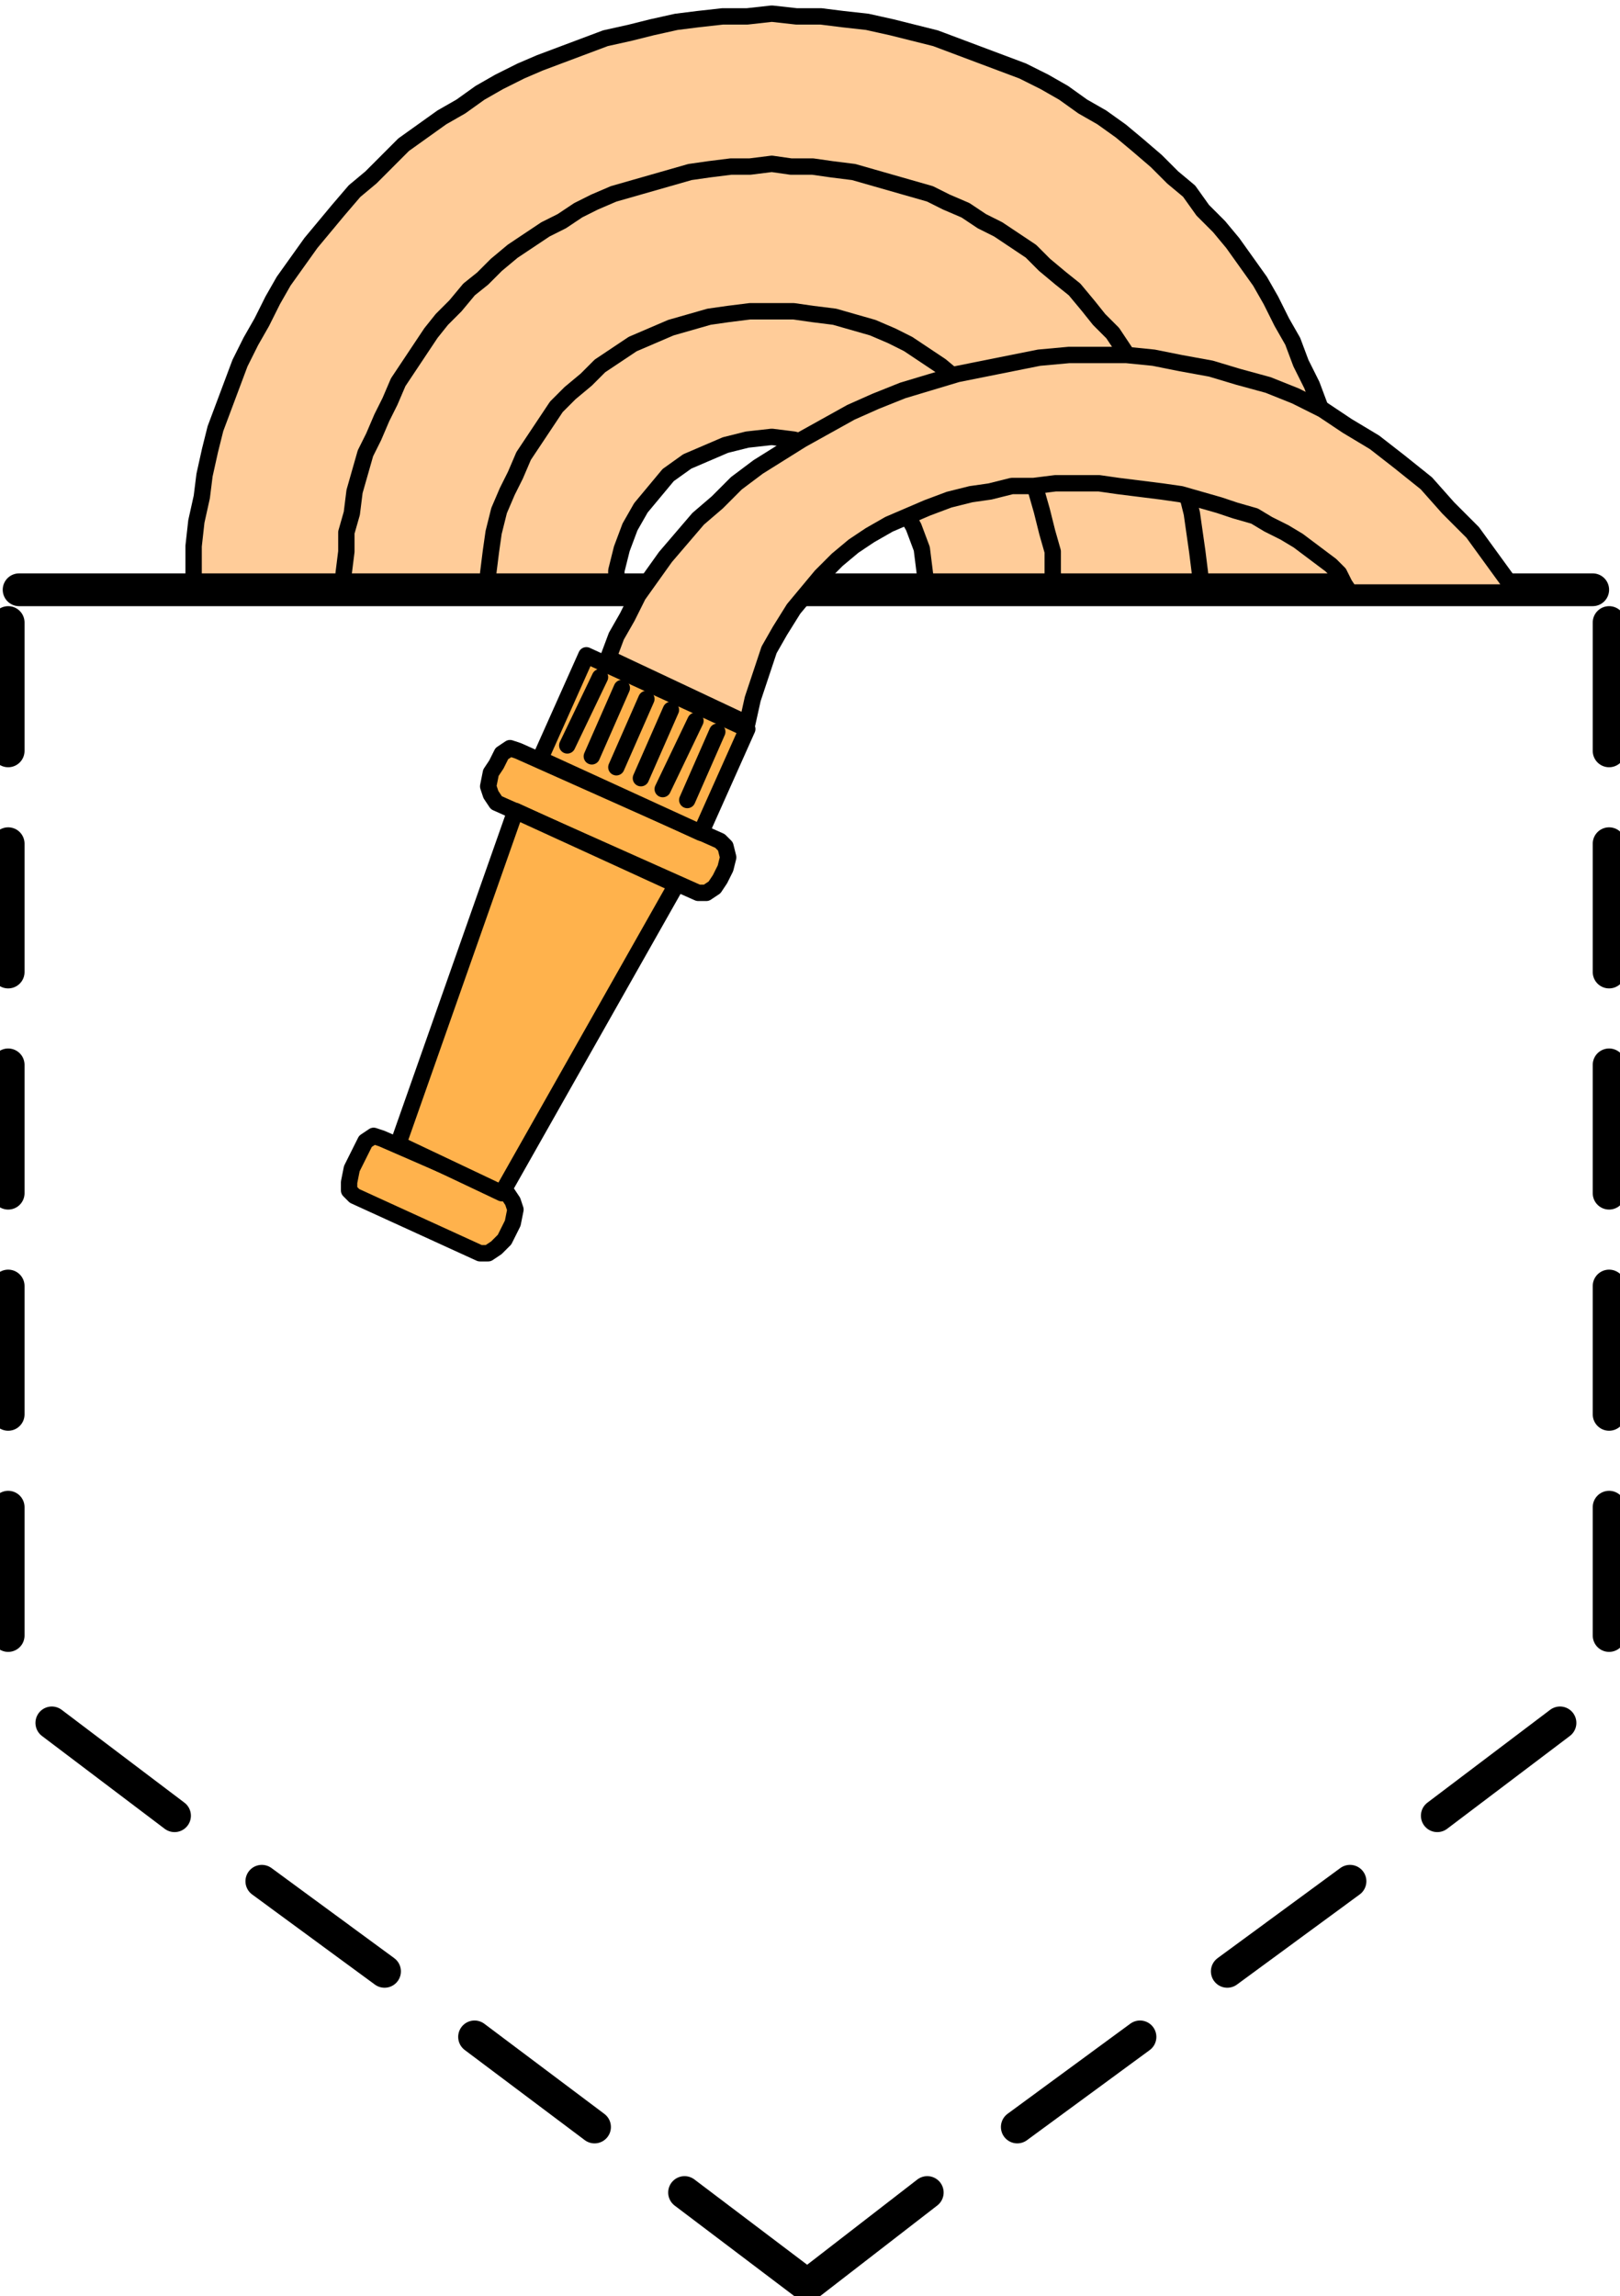
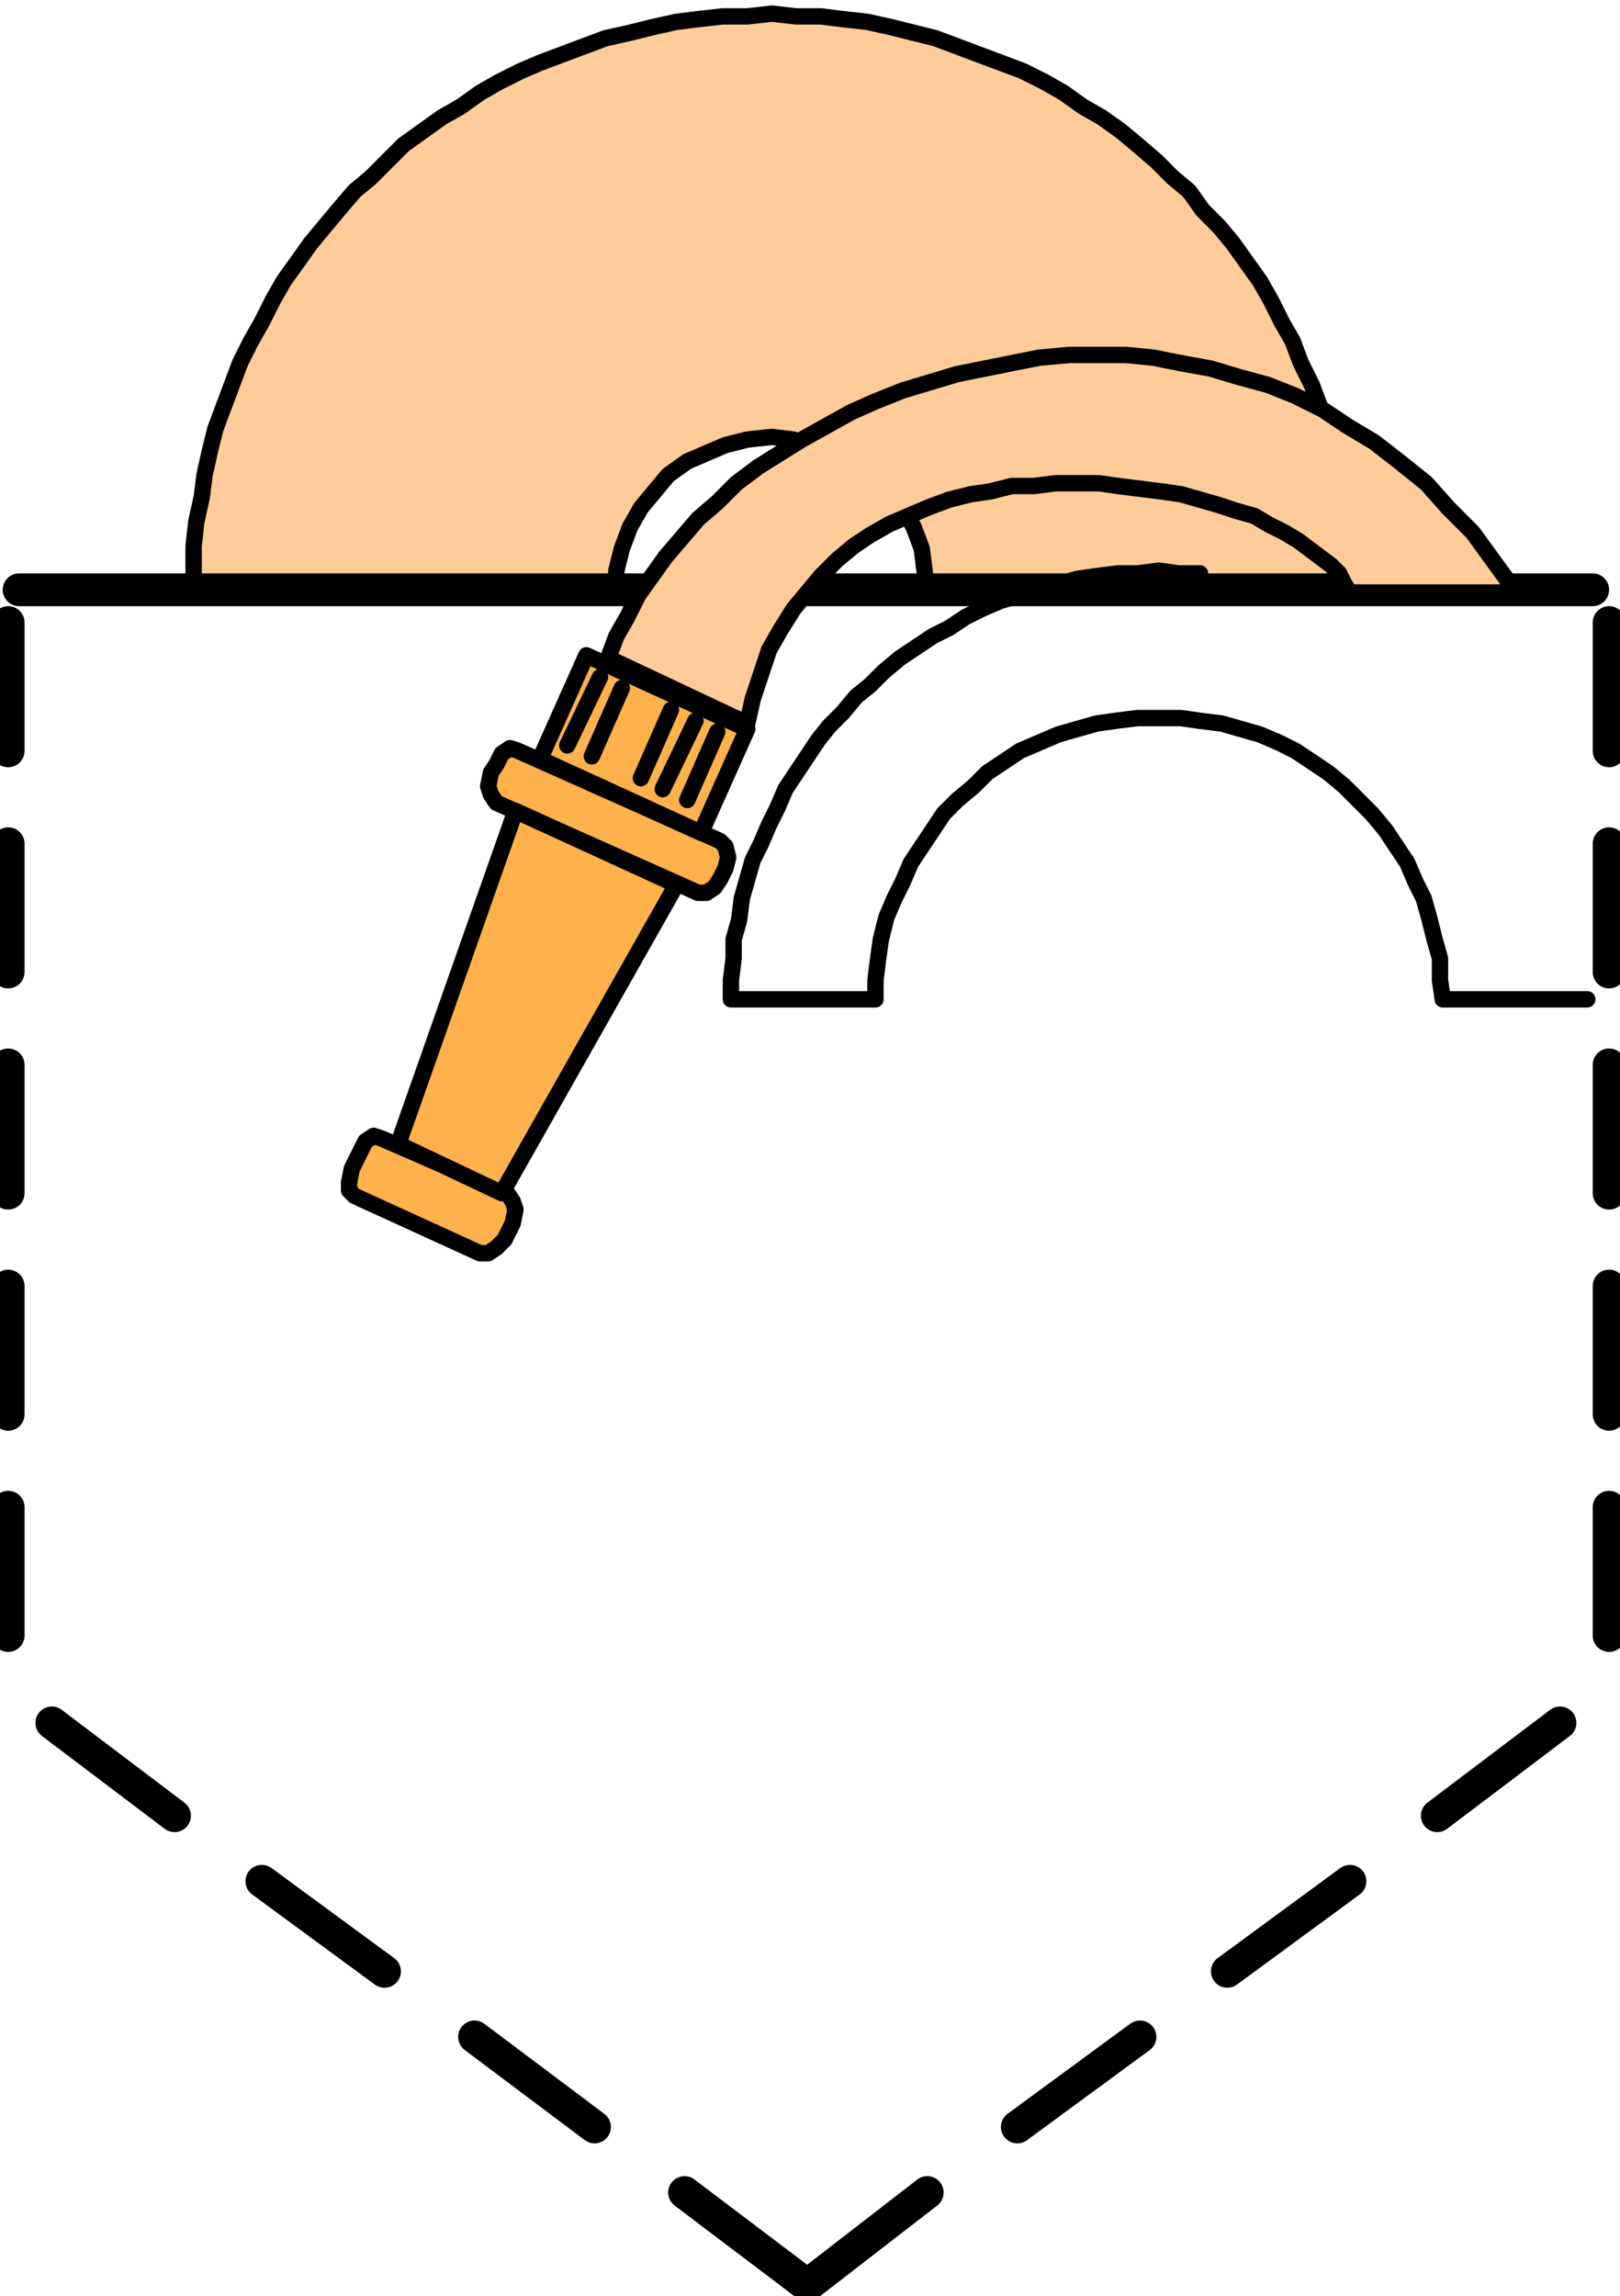
<svg xmlns="http://www.w3.org/2000/svg" width="93.92" height="133.12" fill-rule="evenodd" stroke-linecap="round" preserveAspectRatio="none" viewBox="0 0 594 841">
  <style>.pen2{stroke:#000;stroke-width:6;stroke-linejoin:round}.brush3{fill:#fc9}.brush4{fill:#ffb24c}.pen4{stroke:none}</style>
  <path d="M0 0h594v841H0z" style="fill:none;stroke:none" />
  <path d="M495 217v-9l-1-8-1-9-1-9-2-8-2-9-2-8-2-8-3-8-4-8-3-8-4-7-4-8-4-7-5-7-5-7-5-6-6-6-5-7-6-5-6-6-7-6-6-5-7-5-7-4-7-5-7-4-8-4-8-3-8-3-8-3-8-3-8-2-8-2-9-2-9-1-8-1h-9l-9-1h0l-9 1h-9l-9 1-8 1-9 2-8 2-9 2-8 3-8 3-8 3-7 3-8 4-7 4-7 5-7 4-7 5-7 5-6 6-6 6-6 5-6 7-5 6-5 6-5 7-5 7-4 7-4 8-4 7-4 8-3 8-3 8-3 8-2 8-2 9-1 8-2 9-1 9v17h155v-8l2-8 3-8 4-7 5-6 5-6 7-5 7-3 7-3 8-2 9-1h0l8 1 8 2 8 3 7 3 6 5 6 6 5 6 4 7 3 8 1 8 1 8h155z" class="pen2 brush3" />
  <path fill="none" d="M7 216h577m6 12v47m0 34v47m0 34v47m0 34v47m0 34v47m-18 32-45 34m-32 24-45 33m-32 24-45 33m-33 24-44 34M3 228v47m0 34v47m0 34v47m0 34v47m0 34v47m16 32 45 34m32 24 45 33m33 24 44 33m33 24 45 34" style="stroke:#000;stroke-width:12;stroke-linejoin:round" />
-   <path fill="none" d="M440 217v-7l-1-8-1-7-1-7-2-8-1-7-3-7-2-6-3-7-3-6-3-7-4-6-4-6-4-6-5-5-4-5-5-6-5-4-6-5-5-5-6-4-6-4-6-3-6-4-7-3-6-3-7-2-7-2-7-2-7-2-8-1-7-1h-8l-7-1h0l-8 1h-7l-8 1-7 1-7 2-7 2-7 2-7 2-7 3-6 3-6 4-6 3-6 4-6 4-6 5-5 5-5 4-5 6-5 5-4 5-4 6-4 6-4 6-3 7-3 6-3 7-3 6-2 7-2 7-1 8-2 7v7l-1 8v7h53v-7l1-8 1-7 2-8 3-7 3-6 3-7 4-6 4-6 4-6 5-5 6-5 5-5 6-4 6-4 7-3 7-3 7-2 7-2 7-1 8-1h16l7 1 8 1 7 2 7 2 7 3 6 3 6 4 6 4 6 5 5 5 5 5 5 6 4 6 4 6 3 7 3 6 2 7 2 8 2 7v8l1 7h53" class="pen2" />
+   <path fill="none" d="M440 217v-7h-8l-7-1h0l-8 1h-7l-8 1-7 1-7 2-7 2-7 2-7 2-7 3-6 3-6 4-6 3-6 4-6 4-6 5-5 5-5 4-5 6-5 5-4 5-4 6-4 6-4 6-3 7-3 6-3 7-3 6-2 7-2 7-1 8-2 7v7l-1 8v7h53v-7l1-8 1-7 2-8 3-7 3-6 3-7 4-6 4-6 4-6 5-5 6-5 5-5 6-4 6-4 7-3 7-3 7-2 7-2 7-1 8-1h16l7 1 8 1 7 2 7 2 7 3 6 3 6 4 6 4 6 5 5 5 5 5 5 6 4 6 4 6 3 7 3 6 2 7 2 8 2 7v8l1 7h53" class="pen2" />
  <path d="m495 217-2-3-2-4-3-3-4-3-4-3-4-3-5-3-6-3-5-3-7-2-6-2-7-2-7-2-7-1-8-1-8-1-7-1h-16l-8 1h-8l-8 2-7 1-8 2-8 3-7 3-7 3-7 4-6 4-6 5-6 6-5 6-5 6-5 8-4 7-3 9-3 9-2 9h0l-51-24 3-8 4-7 4-8 5-7 5-7 6-7 6-7 7-6 7-7 8-6 8-5 8-5 9-5 9-5 9-4 10-4 10-3 10-3 10-2 10-2 10-2 11-1h21l10 1 10 2 11 2 10 3 11 3 10 4 10 5 9 6 10 6 9 7 10 8 8 9 9 9 8 11 8 11h0-61z" class="pen2 brush3" />
  <path d="M256 327h3l3-2 2-3h0l2-4 1-4-1-4-2-2h0l-74-33-3-1-3 2-2 4h0l-2 3-1 5 1 3 2 3h0l74 33zm-80 132h3l3-2 3-3h0l3-6 1-5-1-3-2-3h0l-46-20-3-1-3 2-2 4h0l-3 6-1 5v3l2 2h0l46 21z" class="pen2 brush4" />
  <path d="m184 437 64-113-59-27-43 122 38 18zm73-132 17-38-59-27-17 38 59 27z" class="pen2 brush4" />
  <path d="m220 248-12 25z" class="pen4 brush4" />
  <path fill="none" d="m220 248-12 25" class="pen2" />
  <path d="m228 252-11 25z" class="pen4 brush4" />
  <path fill="none" d="m228 252-11 25" class="pen2" />
  <path d="m237 256-11 25z" class="pen4 brush4" />
-   <path fill="none" d="m237 256-11 25" class="pen2" />
  <path d="m246 260-11 25z" class="pen4 brush4" />
  <path fill="none" d="m246 260-11 25" class="pen2" />
  <path d="m255 264-12 25z" class="pen4 brush4" />
  <path fill="none" d="m255 264-12 25" class="pen2" />
  <path d="m263 268-11 25z" class="pen4 brush4" />
  <path fill="none" d="m263 268-11 25" class="pen2" />
</svg>